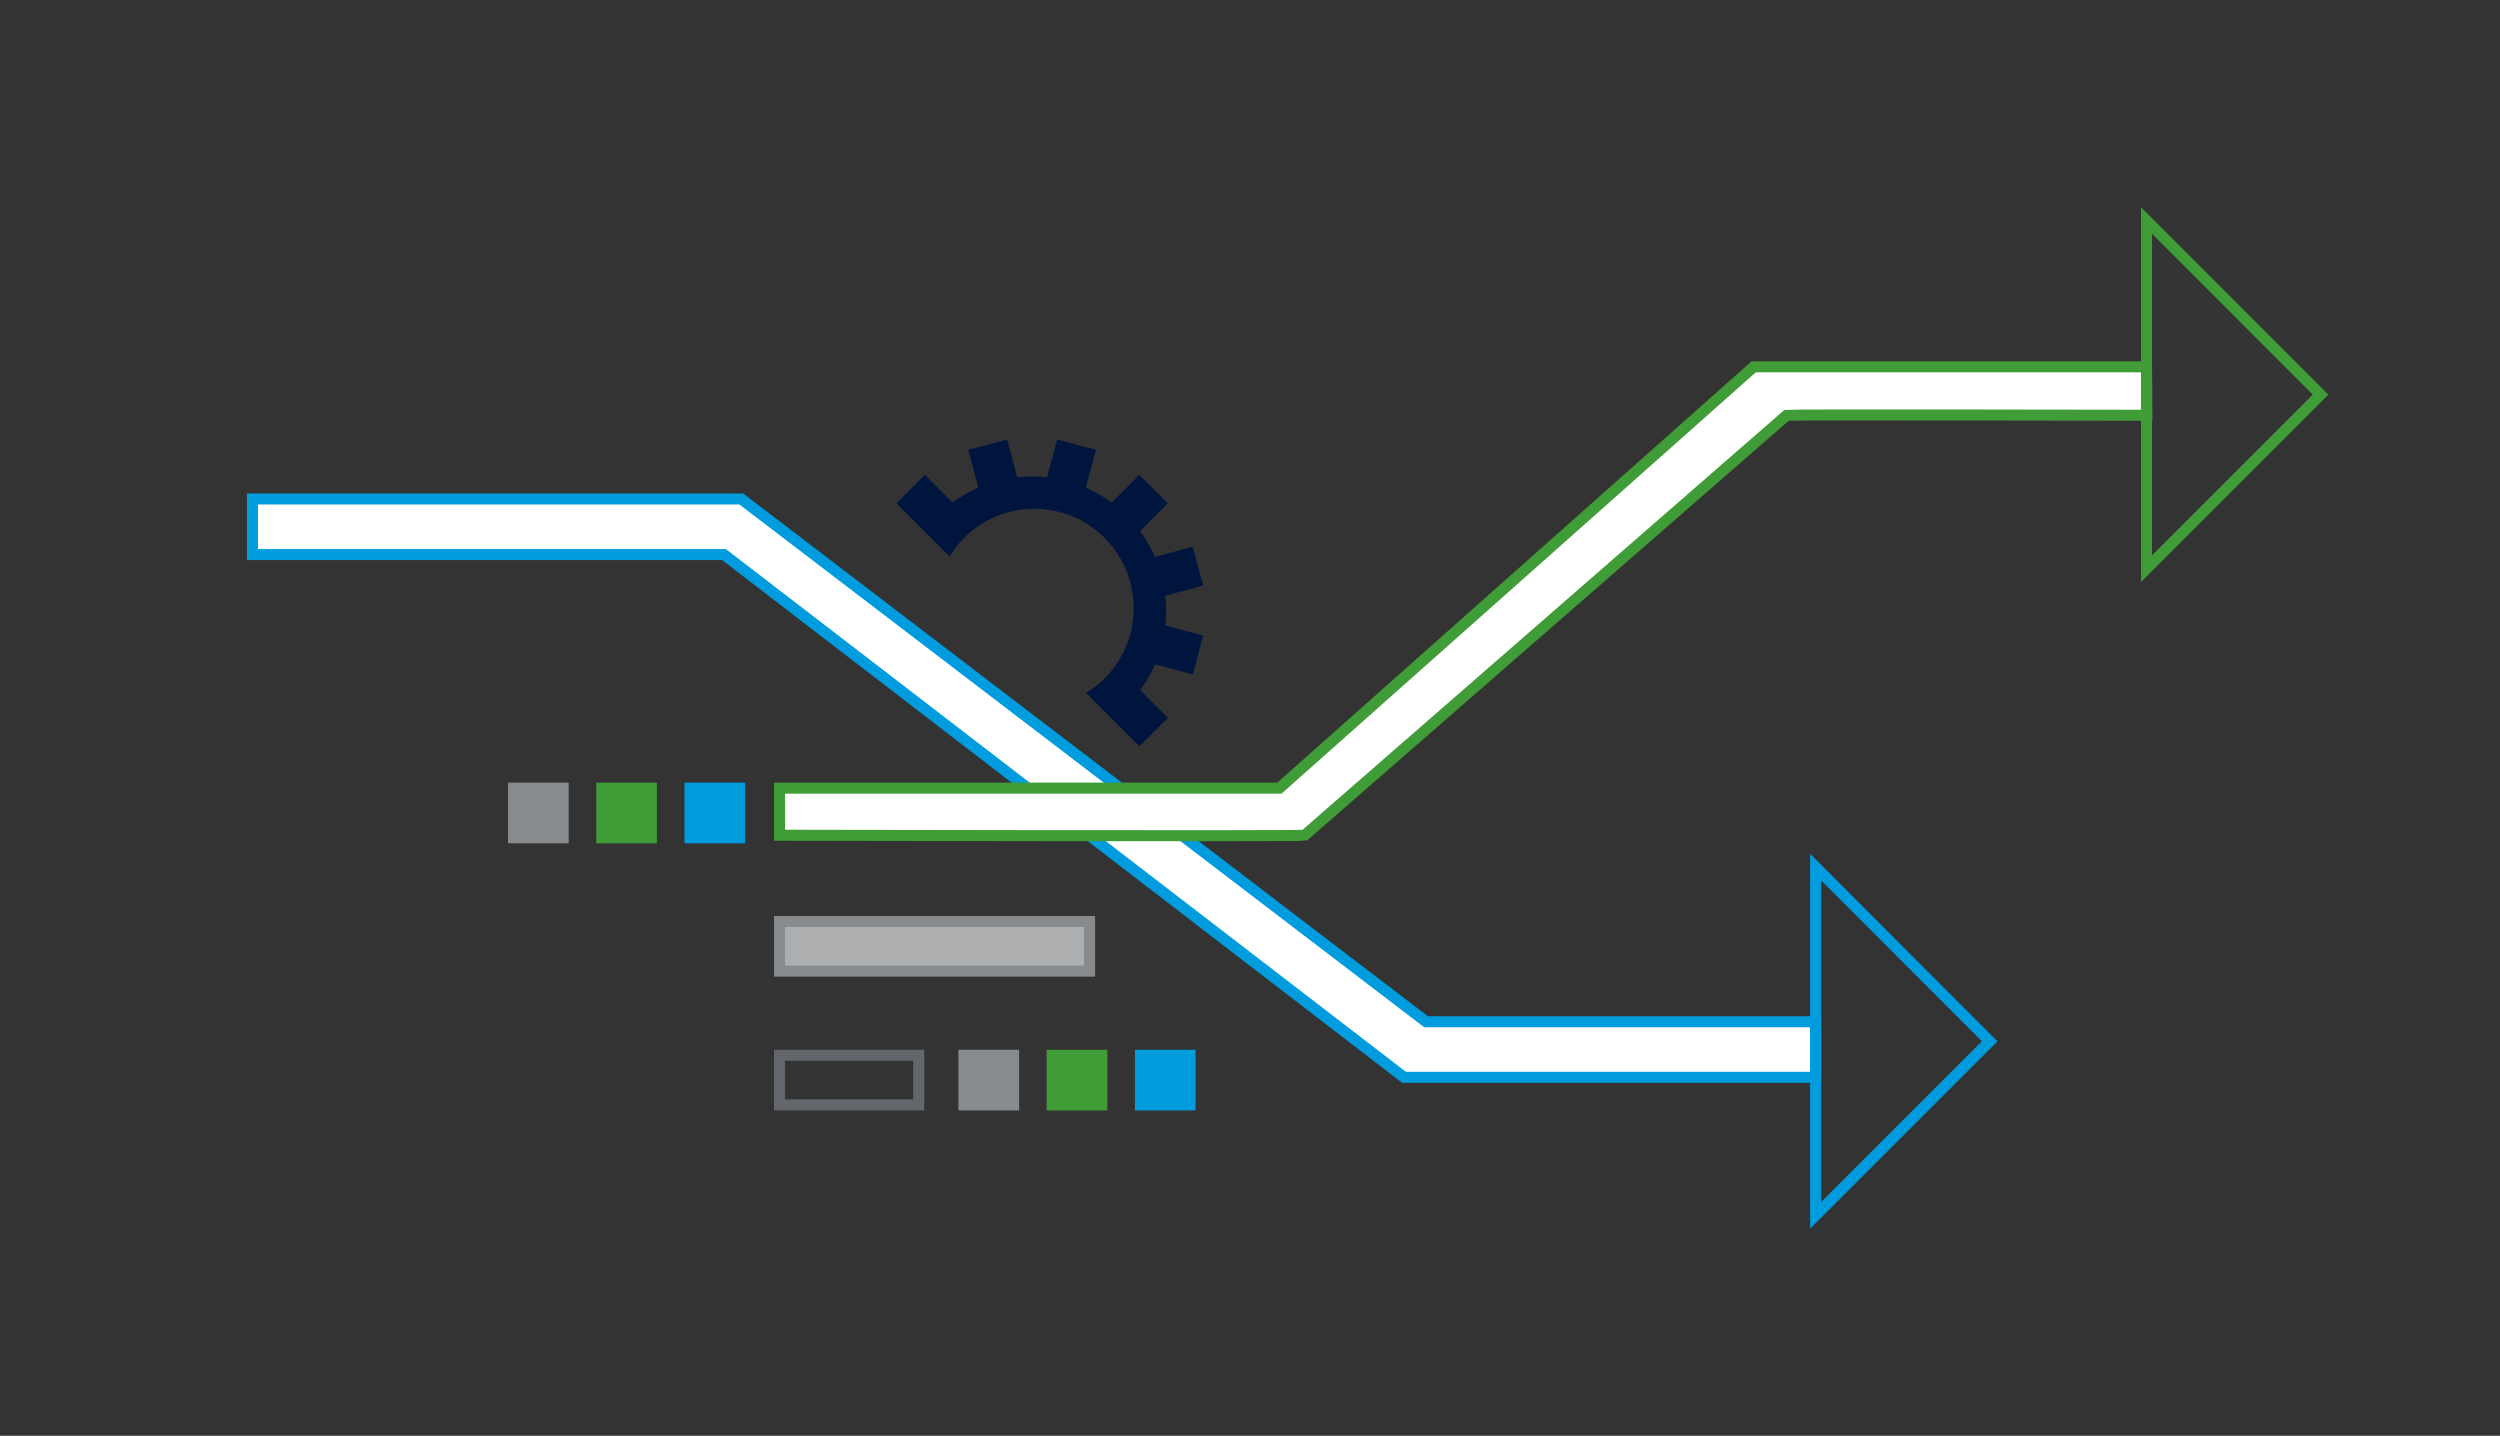
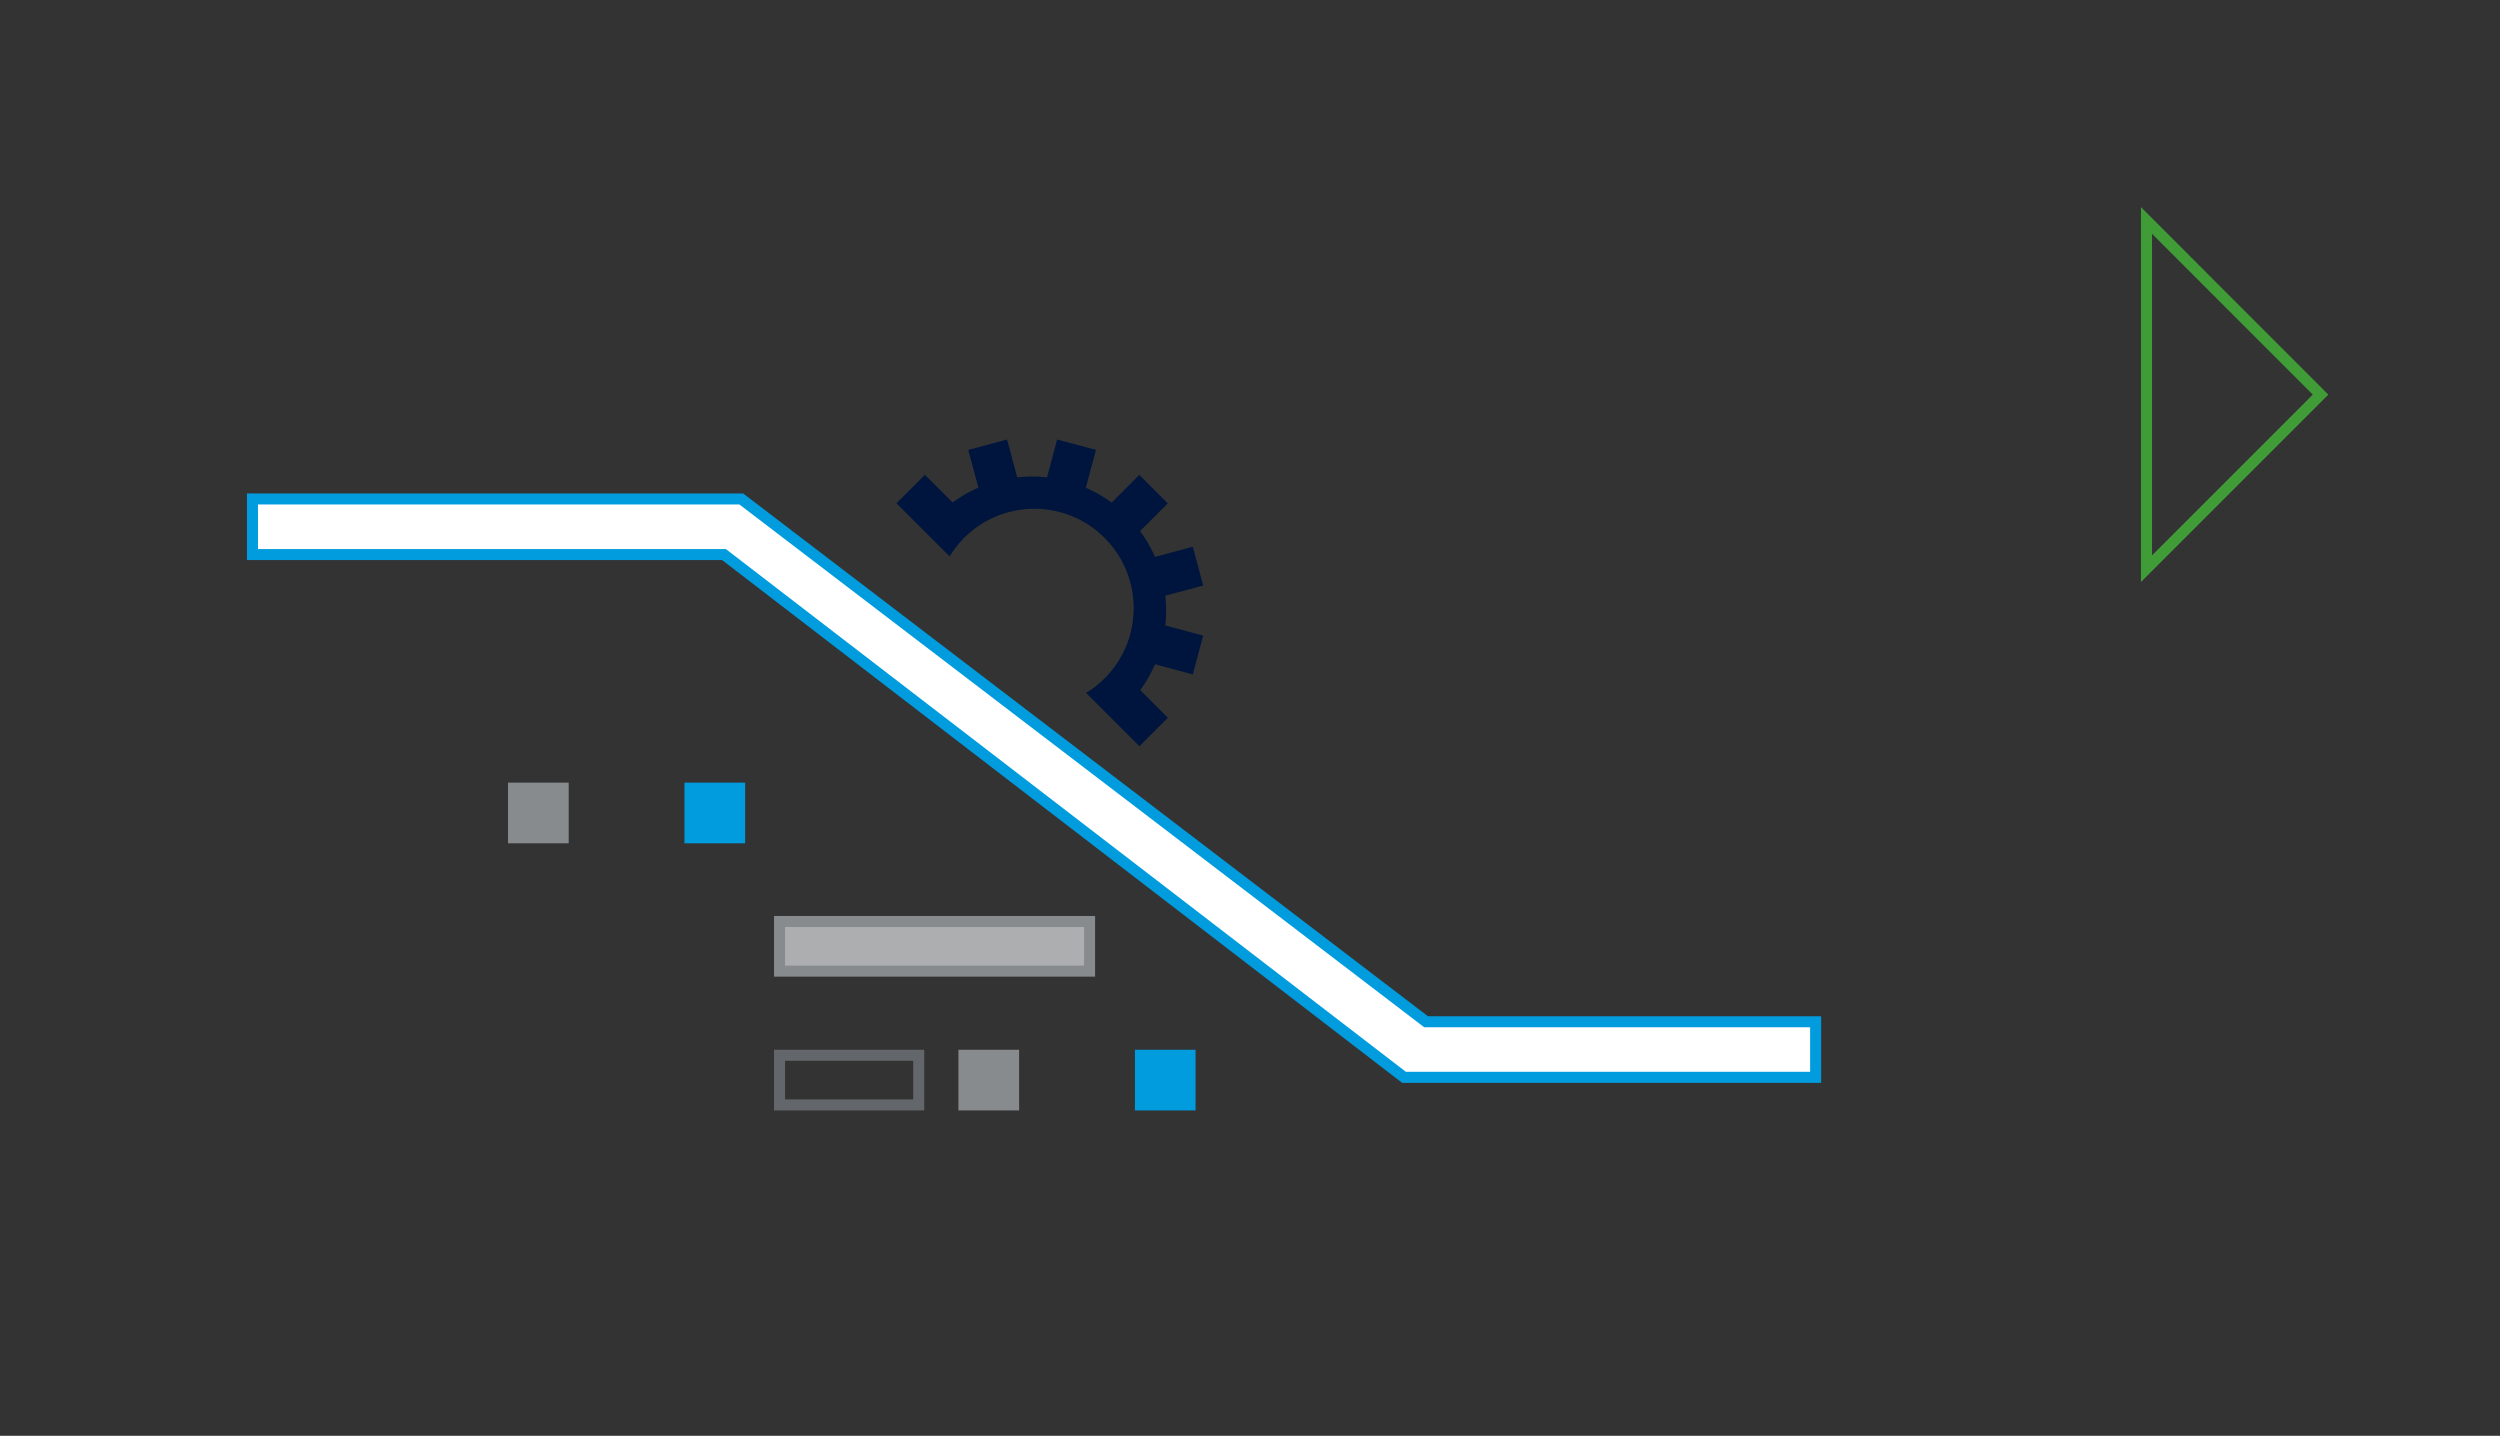
<svg xmlns="http://www.w3.org/2000/svg" version="1.1" id="Layer_1" x="0px" y="0px" viewBox="0 0 226.67 130.18" style="enable-background:new 0 0 226.67 130.18;" xml:space="preserve">
  <rect x="0" y="0" width="226.67" height="130.18" fill="#333333" stroke="none" />
  <style type="text/css">
	.st0{fill:none;stroke:#00153D;stroke-miterlimit:10;}
	.st1{fill:#FFFFFF;stroke:#009CDE;stroke-miterlimit:10;}
	.st2{fill:#FFFFFF;stroke:#3F9C36;stroke-miterlimit:10;}
	.st3{fill:none;stroke:#009CDE;stroke-miterlimit:10;}
	.st4{fill:#00153D;}
	.st5{fill:#ACAEAF;stroke:#888B8D;stroke-miterlimit:10;}
	.st6{fill:none;stroke:#63666A;stroke-miterlimit:10;}
	.st7{fill:#009CDE;stroke:#009CDE;stroke-miterlimit:10;}
	.st8{fill:#3F9C36;stroke:#3F9C36;stroke-miterlimit:10;}
	.st9{fill:#888B8D;stroke:#888B8D;stroke-miterlimit:10;}
	.st10{fill:none;stroke:#3F9C36;stroke-miterlimit:10;}
</style>
  <g>
    <path class="st0" d="M93.47,71.46" />
    <polygon class="st1" points="129.3,92.64 164.62,92.64 164.62,97.68 127.3,97.68 65.64,50.28 22.89,50.28 22.89,45.24 67.21,45.24     " />
-     <path class="st2" d="M116,71.46l43-38.2l35.62,0l0.03,4.39c0,0-32.03-0.06-32.66,0l-43.7,38.08c-0.52,0.1-47.61,0-47.61,0v-4.27   H116z" />
  </g>
-   <polygon class="st3" points="164.62,110.19 180.4,94.41 164.62,78.62 " />
  <path class="st4" d="M100.8,65.15l2.51,2.51l2.58-2.58l-2.51-2.51c0.55-0.74,0.99-1.53,1.35-2.34l3.42,0.92l0.94-3.52l-3.43-0.92  c0.1-0.9,0.1-1.81,0-2.7l3.43-0.92l-0.94-3.52l-3.43,0.92c-0.36-0.82-0.81-1.61-1.35-2.34l2.51-2.51l-2.58-2.58l-2.51,2.51  c-0.74-0.55-1.53-0.99-2.34-1.35l0.92-3.43l-3.52-0.94l-0.92,3.43c-0.9-0.1-1.81-0.1-2.7,0l-0.92-3.43l-3.52,0.94l0.92,3.42  c-0.82,0.36-1.61,0.81-2.34,1.35l-2.51-2.51l-2.58,2.58l2.51,2.51c0,0,0,0,0,0l2.31,2.31c0.36-0.6,0.8-1.16,1.31-1.68  c1.76-1.76,4.07-2.64,6.37-2.64c2.31,0,4.61,0.88,6.37,2.64c1.76,1.76,2.64,4.07,2.64,6.37c0,2.31-0.88,4.61-2.64,6.37  c-0.52,0.52-1.08,0.95-1.68,1.31L100.8,65.15C100.8,65.15,100.8,65.15,100.8,65.15z" />
  <rect x="70.68" y="83.55" class="st5" width="28.11" height="4.5" />
  <rect x="70.68" y="95.68" class="st6" width="12.62" height="4.5" />
  <rect x="62.56" y="71.46" class="st7" width="4.5" height="4.5" />
-   <rect x="54.56" y="71.46" class="st8" width="4.5" height="4.5" />
  <rect x="46.56" y="71.46" class="st9" width="4.5" height="4.5" />
  <rect x="103.4" y="95.68" class="st7" width="4.5" height="4.5" />
-   <rect x="95.4" y="95.68" class="st8" width="4.5" height="4.5" />
  <rect x="87.4" y="95.68" class="st9" width="4.5" height="4.5" />
  <polygon class="st10" points="194.62,51.56 210.4,35.78 194.62,19.99 " />
</svg>